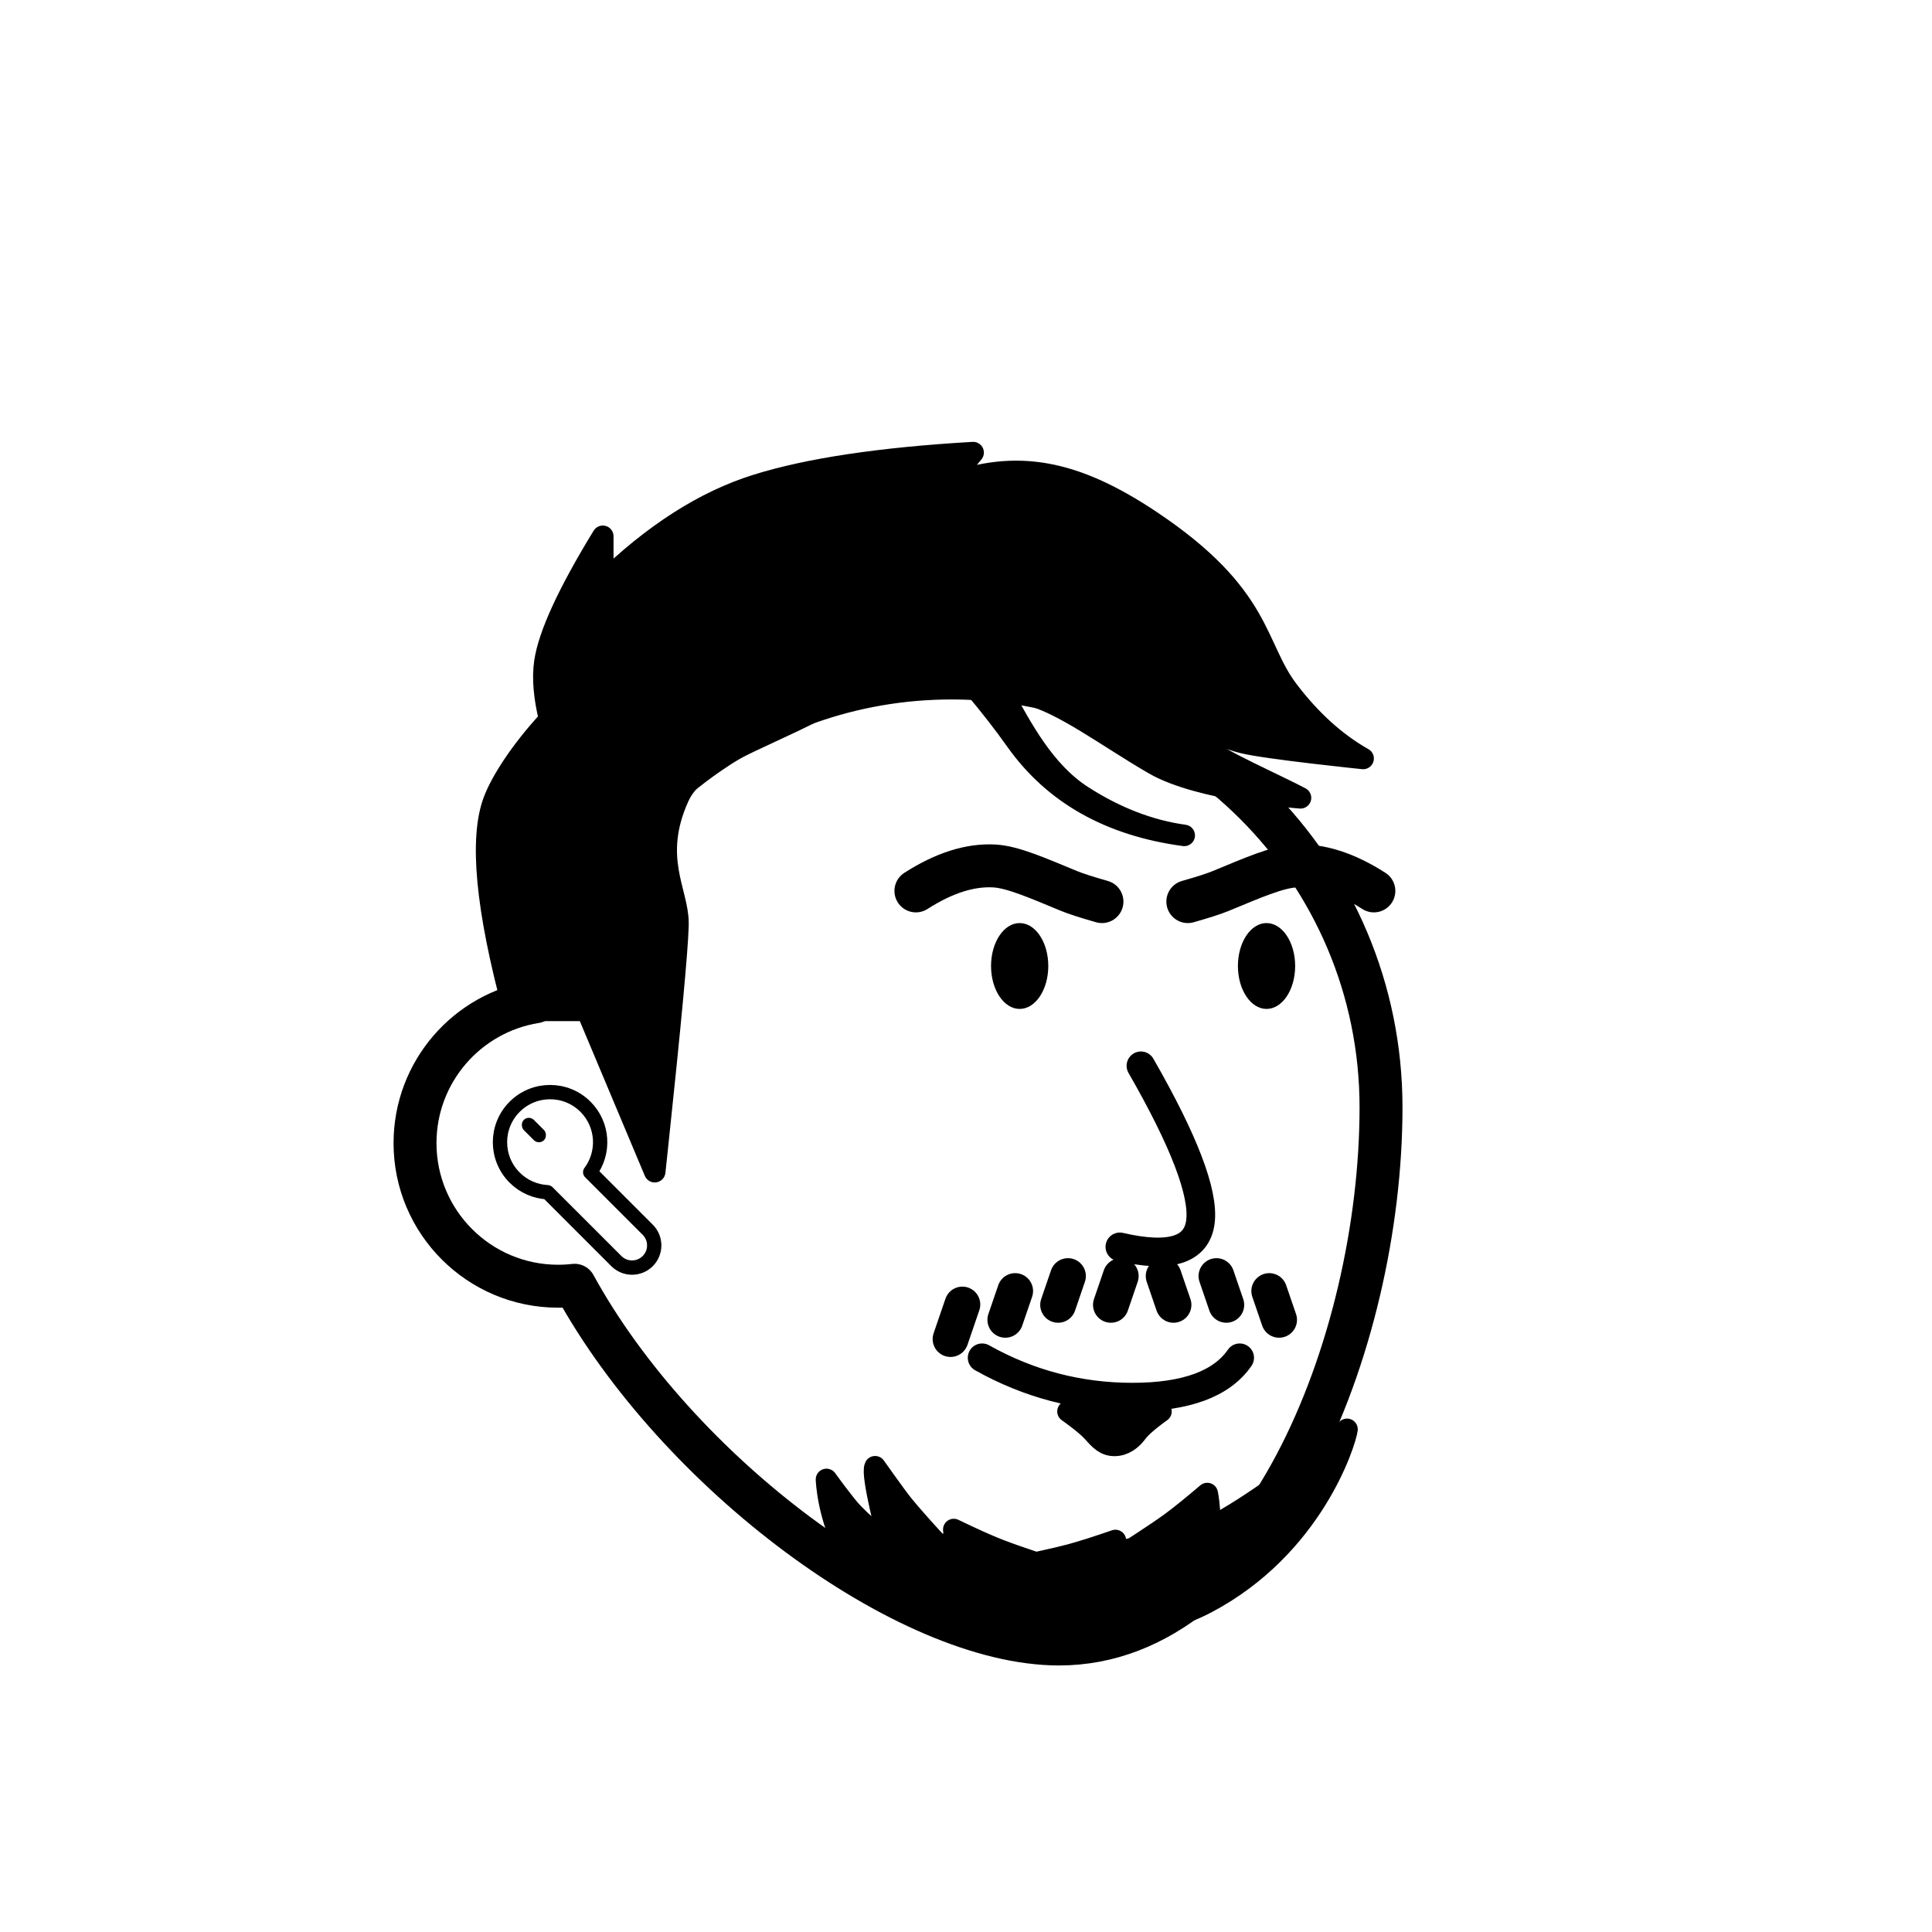
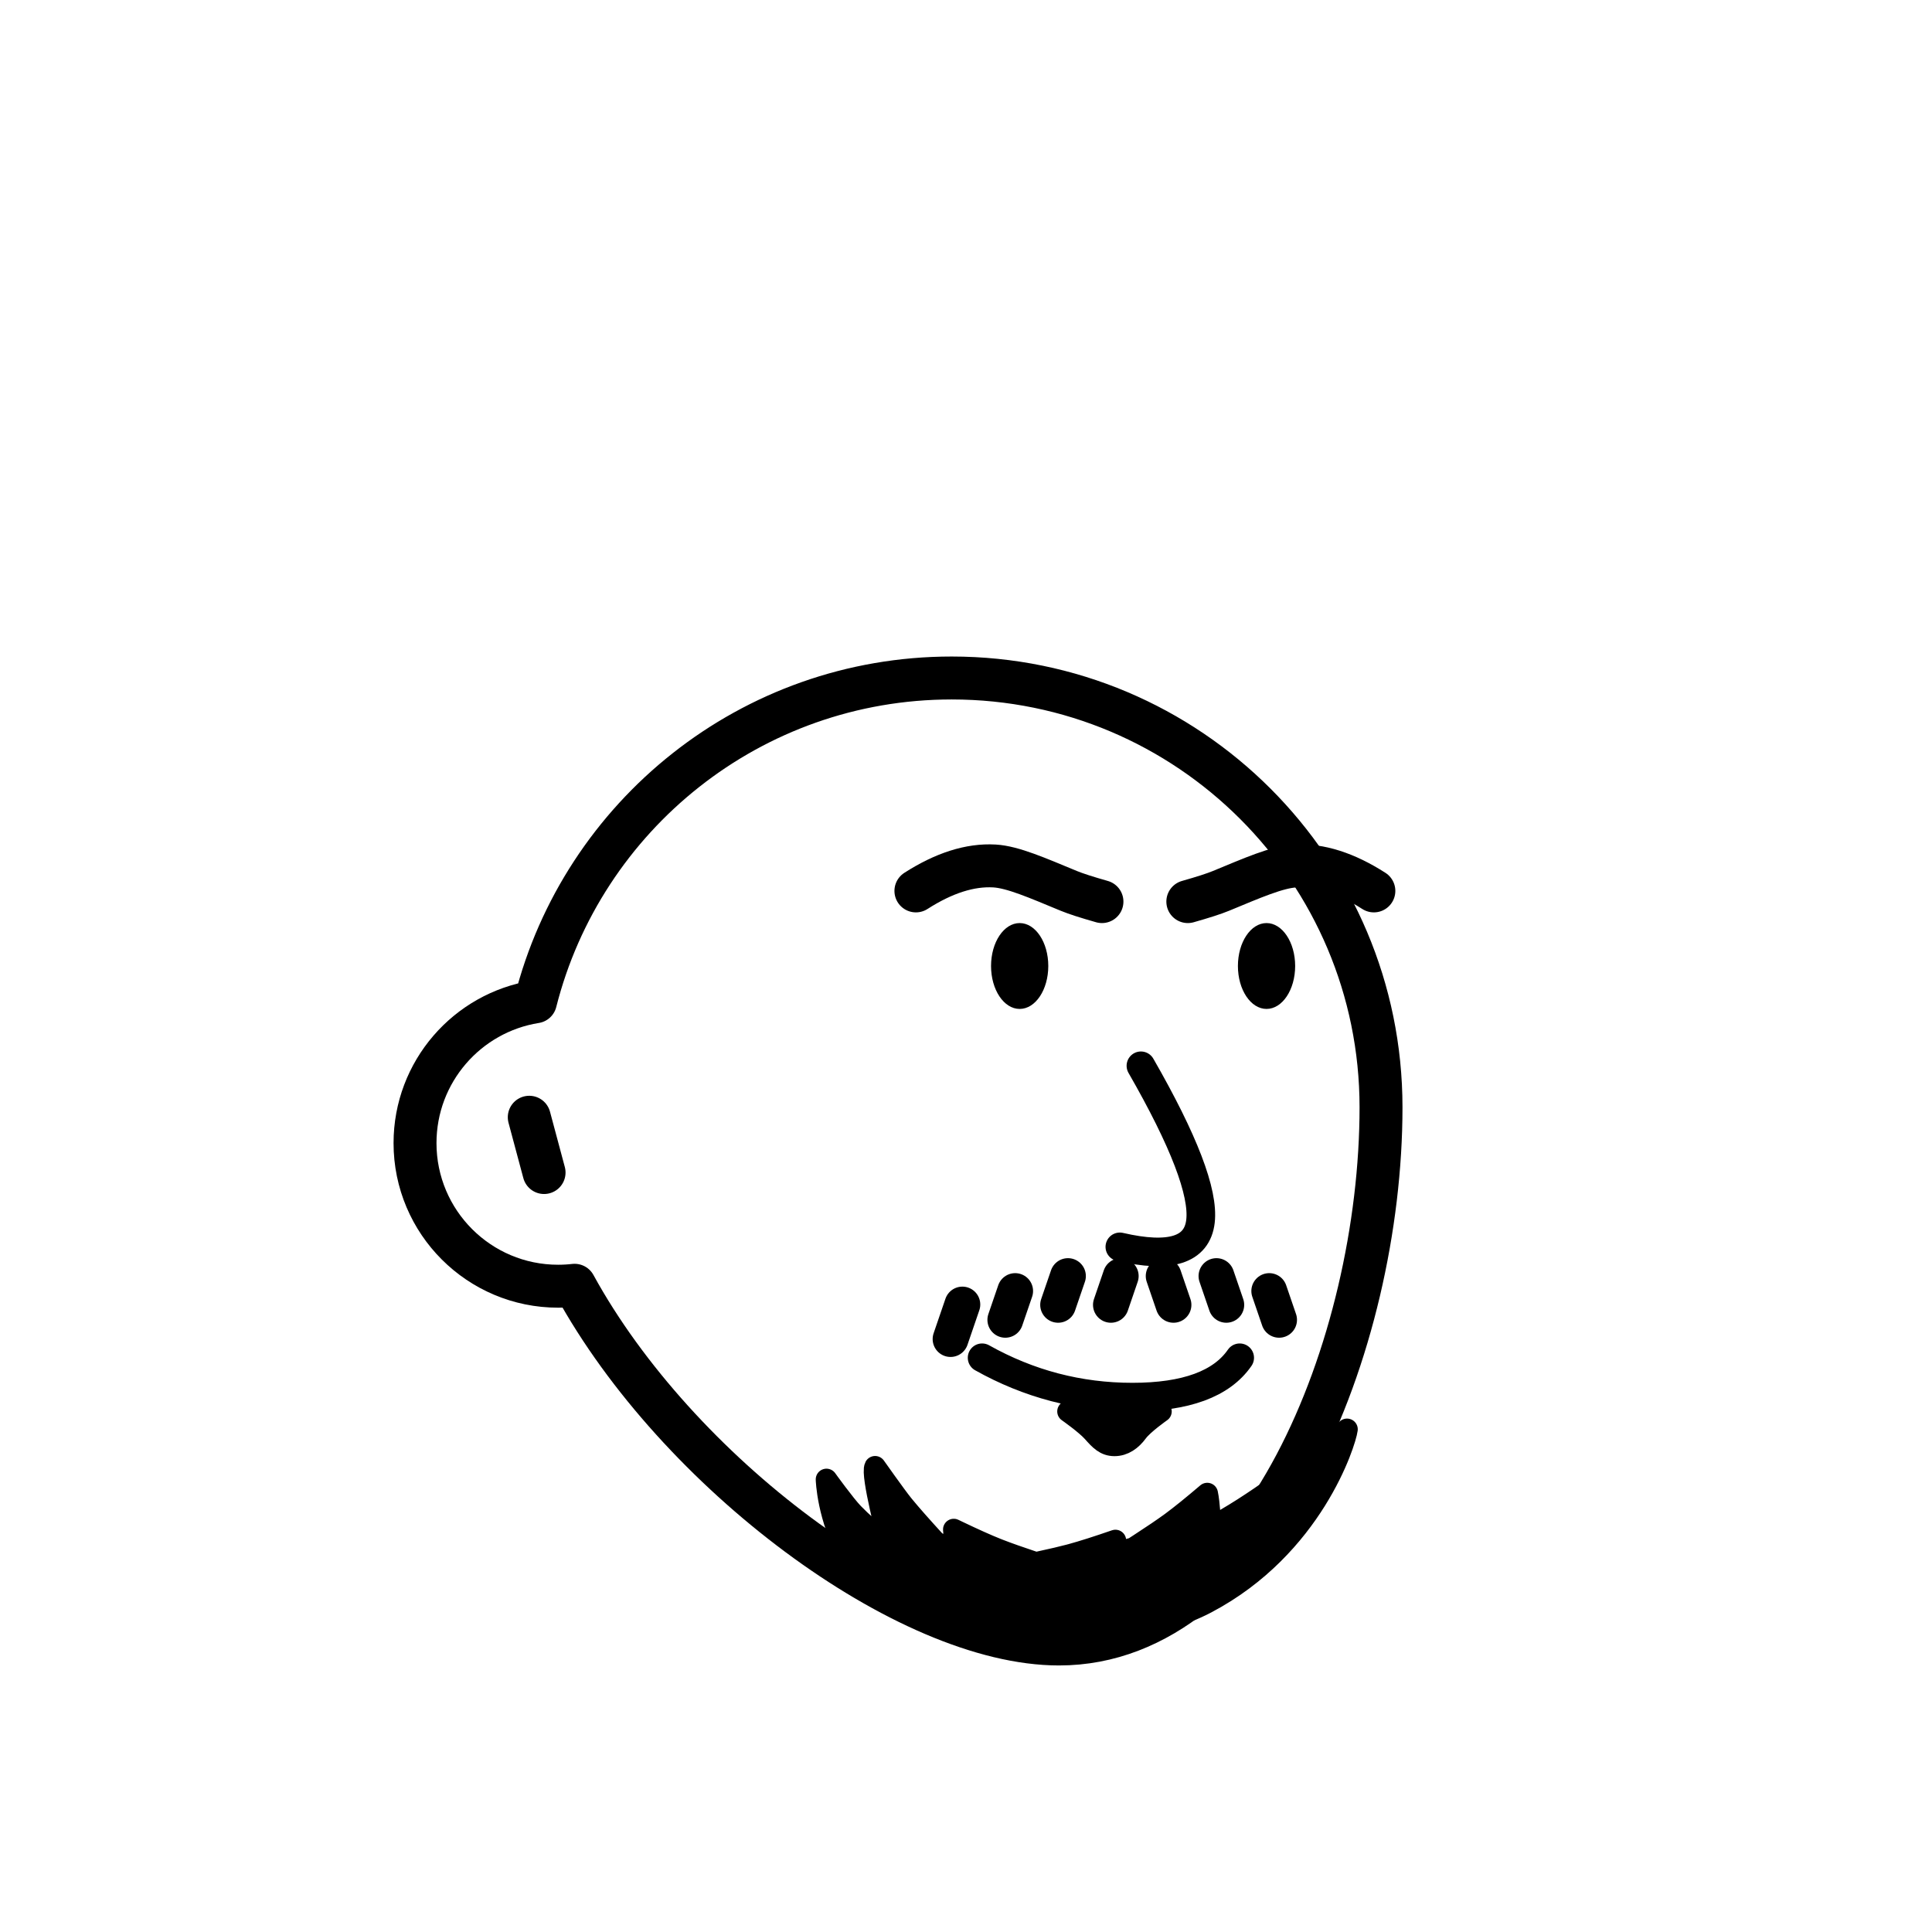
<svg xmlns="http://www.w3.org/2000/svg" viewBox="0 0 1080 1080" fill="none">
  <defs>
    <filter id="filter" x="-20%" y="-20%" width="140%" height="140%" filterUnits="objectBoundingBox" primitiveUnits="userSpaceOnUse" color-interpolation-filters="linearRGB">
      <feMorphology operator="dilate" radius="20 20" in="SourceAlpha" result="morphology" />
      <feFlood flood-color="#ffffff" flood-opacity="1" result="flood" />
      <feComposite in="flood" in2="morphology" operator="in" result="composite" />
      <feMerge result="merge">
        <feMergeNode in="composite" result="mergeNode" />
        <feMergeNode in="SourceGraphic" result="mergeNode1" />
      </feMerge>
    </filter>
  </defs>
  <g id="notion-avatar" filter="url(#filter)">
    <g id="notion-avatar-face" fill="#ffffff">
      <title>Face/ 9</title>
      <g id="Face/-9" stroke="none" stroke-width="1" fill-rule="evenodd" stroke-linecap="round" stroke-linejoin="round">
        <path d="M532,379 C664.548,379 772,486.452 772,619 C772,751.548 704.548,919 592,919 C506.683,919 378.324,822.777 321.205,718.475 C318.189,718.822 315.115,719 312,719 C267.817,719 232,683.183 232,639 C232,599.135 261.159,566.08 299.312,560.001 C325.599,455.979 419.81,379 532,379 Z M295.859,624.545 L304.141,655.455" id="Path" stroke="#000000" stroke-width="24" />
      </g>
    </g>
    <g id="notion-avatar-nose">
      <title>Nose/ 4</title>
      <g id="Nose/-4" stroke="none" stroke-width="1" fill="none" fill-rule="evenodd" stroke-linecap="round" stroke-linejoin="round">
        <path d="M636.843,596 C661.66,637.453 673.278,666.226 671.698,682.32 C670.118,698.413 655.181,703.444 626.888,697.413" id="Line" stroke="#000000" stroke-width="16" transform="translate(649.364, 647.94) rotate(1.032) translate(-649.364, -647.94) " />
      </g>
    </g>
    <g id="notion-avatar-mouth">
      <title>Mouth/ 1</title>
      <g id="Mouth/-1" stroke="none" stroke-width="1" fill="none" fill-rule="evenodd" stroke-linecap="round" stroke-linejoin="round">
        <path d="M549,759 C575.13,773.667 603.13,781 633,781 C662.87,781 682.87,773.667 693,759" id="Path" stroke="#000000" stroke-width="16" />
      </g>
    </g>
    <g id="notion-avatar-eyes">
      <title>Eyes/ 8</title>
      <g id="Eyes/-8" stroke="none" stroke-width="1" fill="none" fill-rule="evenodd">
        <path d="M570,516 C578.837,516 586,526.745 586,540 C586,553.255 578.837,564 570,564 C561.163,564 554,553.255 554,540 C554,526.745 561.163,516 570,516 Z M708,516 C716.837,516 724,526.745 724,540 C724,553.255 716.837,564 708,564 C699.163,564 692,553.255 692,540 C692,526.745 699.163,516 708,516 Z" id="Combined-Shape" fill="#000000" />
      </g>
    </g>
    <g id="notion-avatar-eyebrows">
      <title>Eyebrows/ 3</title>
      <g id="Eyebrows/-3" stroke="none" stroke-width="1" fill="none" fill-rule="evenodd" stroke-linecap="round" stroke-linejoin="round">
        <g id="Group" transform="translate(512, 484)" stroke="#000000" stroke-width="24">
          <path d="M152,14.025 C167.712,3.952 182.349,-0.695 195.911,0.084 C206.159,0.673 219.876,6.745 237.511,14.025 C241.313,15.595 247.475,17.586 256,20" id="Path" transform="translate(204, 10) scale(-1, 1) translate(-204, -10) " />
          <path d="M0,14.025 C15.712,3.952 30.349,-0.695 43.911,0.084 C54.159,0.673 67.876,6.745 85.511,14.025 C89.313,15.595 95.475,17.586 104,20" id="Path" />
        </g>
      </g>
    </g>
    <g id="notion-avatar-glasses">
      <title>Glasses/ 0</title>
      <g id="Glasses/-0" stroke="none" stroke-width="1" fill="none" fill-rule="evenodd" />
    </g>
    <g id="notion-avatar-hair">
      <g id="Hairstyle/ 43">
-         <path id="Path" fill-rule="evenodd" clip-rule="evenodd" d="M544 253L528.944 271.167C568.315 256.389 601 263 643 291C706 333 701 361 720 386C732.667 402.667 746.667 415.333 762 424C762 424 708.001 418.452 694.769 415.145L694.288 415.024C680.115 411.421 663.105 401.882 643.257 386.407L647.113 390.676C658.226 402.896 667.201 412.043 674.038 418.118C681.648 424.88 713.55 438.841 727 446C727 446 671 442 645.285 427.18C619.571 412.36 594.198 392.866 574 388C570.218 387.089 565.105 386.179 559.065 385.407L560.454 387.861C570.848 406.356 583.419 431.126 605 445C623.667 457 642.667 464.333 662 467C620.448 461.431 589.115 443.765 568 414C560.977 404.101 553.193 394.101 544.647 384.002C517.805 382.135 482.078 383.605 458.704 395.632L455.959 397.071C422.61 414.405 388.806 424.43 379.296 445.522C364.032 479.374 379 498.408 379 516L378.995 516.737L378.98 517.53L378.957 518.382C378.513 532.298 374.679 573.294 367.453 641.371L366 655L328.117 564.825H287.146C271.78 507.747 268.106 468.653 276.123 447.542C280.074 437.137 290.485 420.339 307.26 402.225C304.179 389.659 303.282 378.973 304.569 370.165C306.797 354.915 317.598 331.455 336.97 299.784V326.08C365.15 298.583 393.771 280.278 422.832 271.167C451.892 262.056 492.282 256 544 253Z" fill="black" stroke="black" stroke-width="12" stroke-linecap="round" stroke-linejoin="round" />
-       </g>
+         </g>
    </g>
    <g id="notion-avatar-accessories">
      <g id="Accessories/ 14">
        <g id="Group">
-           <path id="Path" d="M287.695 658.293C276.76 647.358 276.76 629.63 287.695 618.695C298.63 607.76 316.358 607.76 327.293 618.695C337.267 628.669 338.143 644.297 329.921 655.264L362.083 687.426C366.925 692.268 366.925 700.119 362.083 704.962C357.24 709.804 349.389 709.804 344.547 704.962L306.04 666.456C299.371 666.111 292.792 663.389 287.695 658.293Z" fill="white" stroke="black" stroke-width="8" stroke-linecap="round" stroke-linejoin="round" />
          <rect id="Rectangle" width="8" height="16" rx="4" transform="matrix(-0.707 0.707 0.707 0.707 295.615 623.221)" fill="black" />
        </g>
      </g>
    </g>
    <g id="notion-avatar-details">
      <title>Details/ 0</title>
      <g id="Details/-0" stroke="none" stroke-width="1" fill="none" fill-rule="evenodd" />
    </g>
    <g id="notion-avatar-beard">
      <g id="Beard/ 12">
        <g id="Group">
          <g id="Group_2">
            <path id="Path" d="M626.512 713.324L621 729.42" stroke="black" stroke-width="20" stroke-linecap="round" stroke-linejoin="round" />
            <path id="Path_2" d="M597 713.324L591.487 729.42" stroke="black" stroke-width="20" stroke-linecap="round" stroke-linejoin="round" />
            <path id="Path_3" d="M567.487 721.696L561.974 737.792" stroke="black" stroke-width="20" stroke-linecap="round" stroke-linejoin="round" />
            <path id="Path_4" d="M537.975 729.232L531.359 748.546" stroke="black" stroke-width="20" stroke-linecap="round" stroke-linejoin="round" />
            <path id="Path_5" d="M650.488 713.324L656 729.42" stroke="black" stroke-width="20" stroke-linecap="round" stroke-linejoin="round" />
            <path id="Path_6" d="M680 713.324L685.513 729.42" stroke="black" stroke-width="20" stroke-linecap="round" stroke-linejoin="round" />
            <path id="Path_7" d="M709.513 721.696L715.026 737.792" stroke="black" stroke-width="20" stroke-linecap="round" stroke-linejoin="round" />
          </g>
          <path id="Path_8" fill-rule="evenodd" clip-rule="evenodd" d="M597 789C597 789 610.517 791.065 623.347 791.065C636.176 791.065 649 789 649 789C649 789 639 796 635.747 800.452C632.493 804.903 628.2 808 623 808C617.8 808 614.893 804.903 610.947 800.452C607 796 597 789 597 789Z" fill="black" stroke="black" stroke-width="12" stroke-linecap="round" stroke-linejoin="round" />
          <path id="Path_9" fill-rule="evenodd" clip-rule="evenodd" d="M462 827C462 827 472.313 841.31 476.869 846C487.838 857.293 495.366 861.334 497.047 863C496.846 861.731 486.815 824.294 489.188 819.907C489.188 819.907 500.714 836.238 504.501 840.933L505.267 841.876C509.154 846.618 515.075 853.33 523.031 862.011C527.393 864.217 531.791 866.101 536.227 867.664C535.86 867.111 535.544 866.558 535.281 866C534.14 863.583 533.432 859.917 533.157 855L535.593 856.172C544.38 860.379 551.543 863.589 557.085 865.802L558.423 866.329C563.294 868.225 570.161 870.653 579.023 873.611L581.311 873.12C588.277 871.616 593.793 870.323 597.861 869.24L598.913 868.956C605.162 867.25 613.368 864.639 623.53 861.125C622.973 864.094 622.315 866.579 621.558 868.58C625.576 867.642 629.593 866.576 633.605 865.383L636.88 863.263C644.49 858.317 650.294 854.385 654.295 851.465L655.158 850.831C660.272 847.045 666.842 841.73 674.866 834.887C675.952 839.704 676.825 853.212 676.533 854C699.376 842.084 730.355 819.318 753 799C752.027 806.405 733.708 864.71 674.409 896C646.032 910.973 609.175 913 558.646 913C464.285 913 462 827 462 827Z" fill="black" stroke="black" stroke-width="12" stroke-linecap="round" stroke-linejoin="round" />
        </g>
      </g>
    </g>
  </g>
</svg>